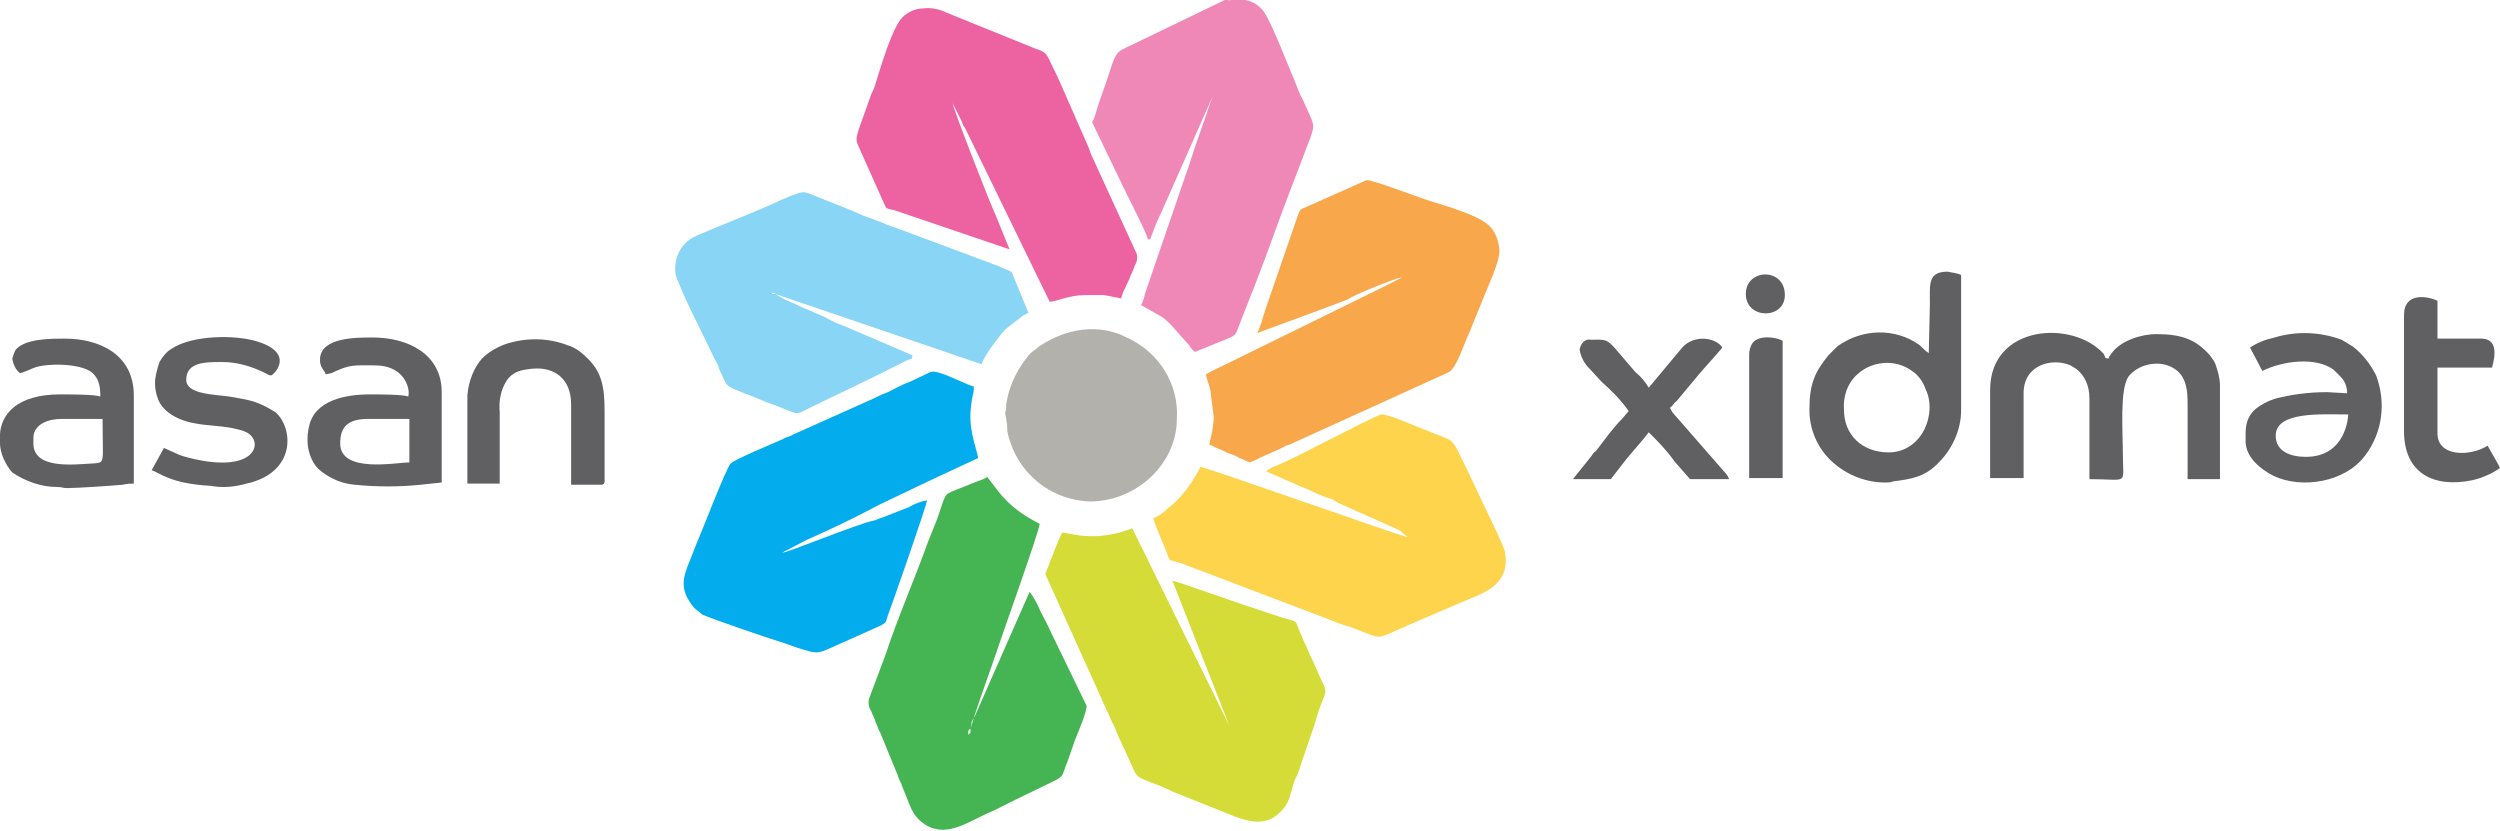
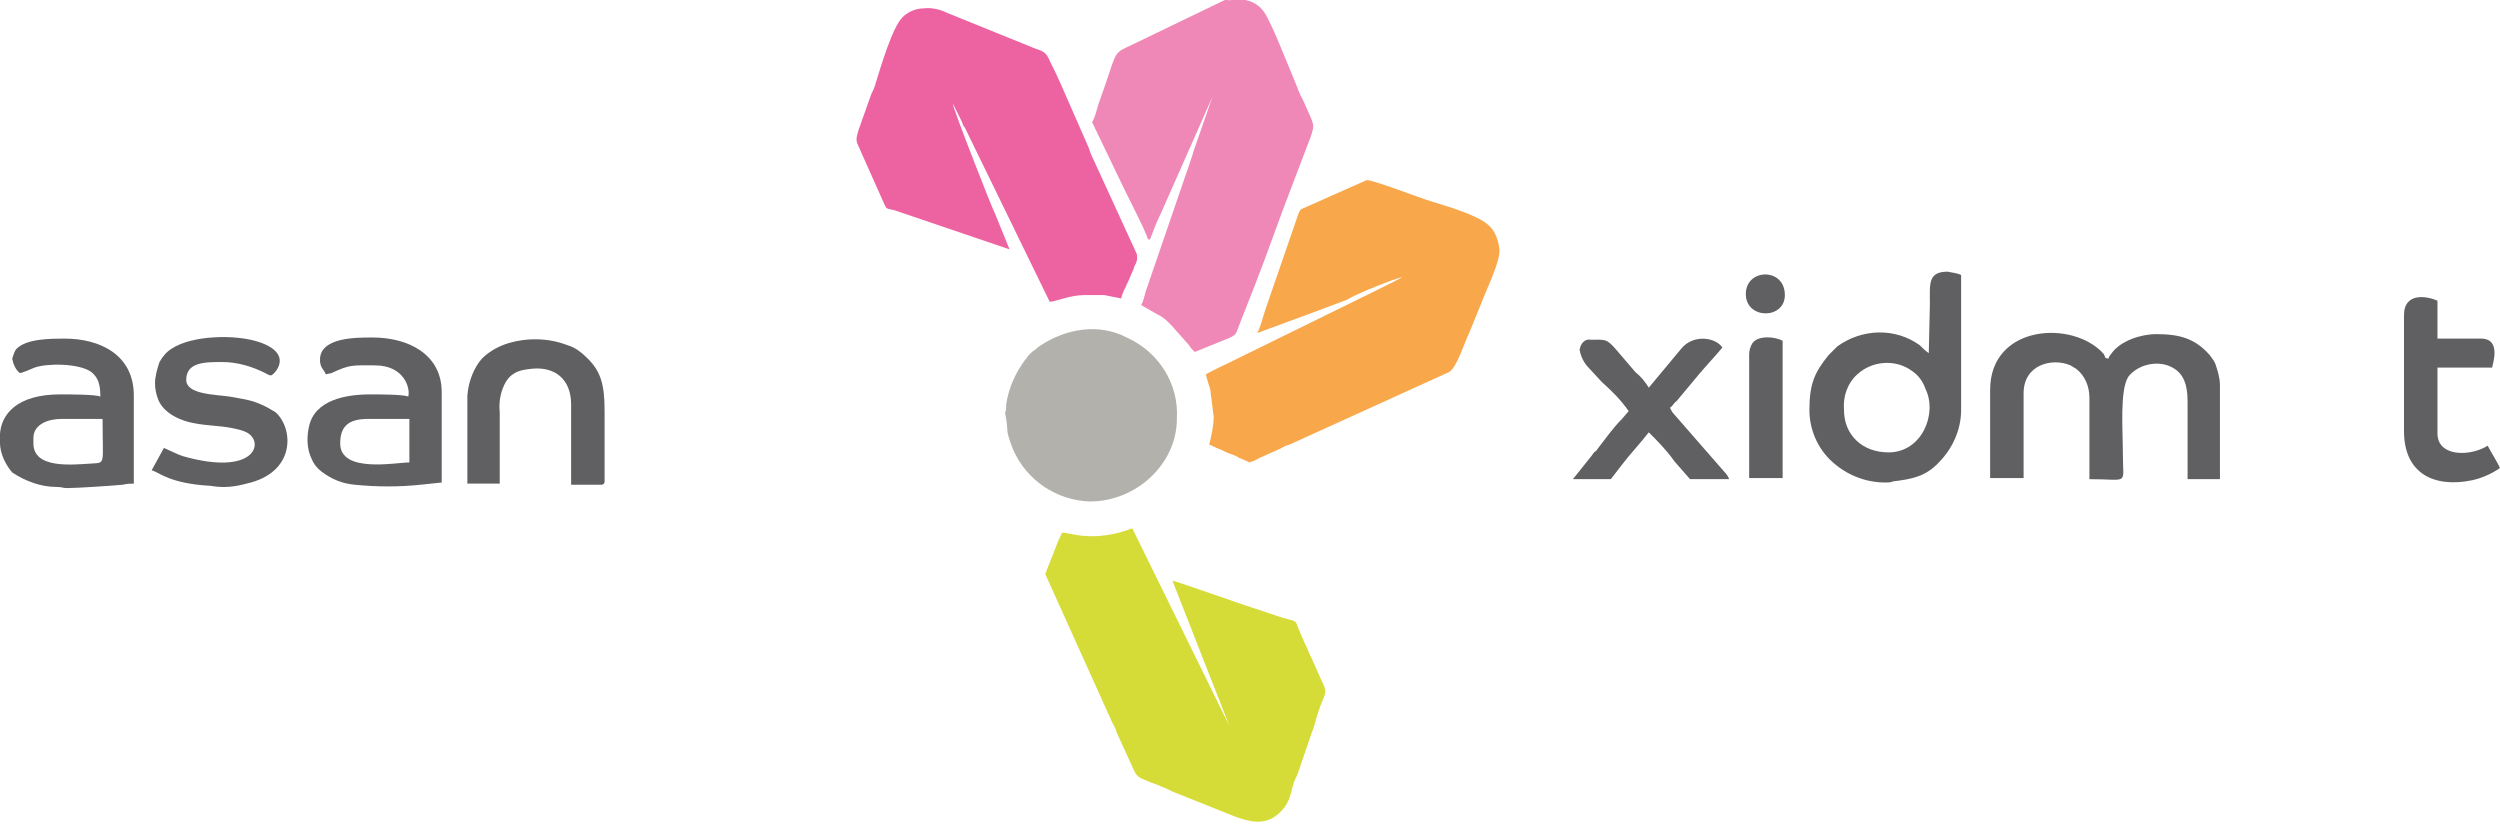
<svg xmlns="http://www.w3.org/2000/svg" version="1.1" id="Layer_2_00000182516067749286522360000007840241755200078003_" x="0px" y="0px" viewBox="0 0 224.1 74.5" style="enable-background:new 0 0 224.1 74.5;" xml:space="preserve">
  <style type="text/css"> .st0{fill-rule:evenodd;clip-rule:evenodd;fill:#D5DC37;} .st1{fill-rule:evenodd;clip-rule:evenodd;fill:#89D5F5;} .st2{fill-rule:evenodd;clip-rule:evenodd;fill:#ED62A1;} .st3{fill-rule:evenodd;clip-rule:evenodd;fill:#FDD44C;} .st4{fill-rule:evenodd;clip-rule:evenodd;fill:#45B453;} .st5{fill-rule:evenodd;clip-rule:evenodd;fill:#03ADED;} .st6{fill-rule:evenodd;clip-rule:evenodd;fill:#F8A74B;} .st7{fill-rule:evenodd;clip-rule:evenodd;fill:#EF88B6;} .st8{fill-rule:evenodd;clip-rule:evenodd;fill:#B3B1AB;} .st9{fill-rule:evenodd;clip-rule:evenodd;fill:#606062;} </style>
  <g id="asanxidmet-az-hor_00000161606082682028996210000012857250602472076973_" transform="translate(-139.305 -204.048)">
    <path id="Path_39742_00000072984625713728280170000004856866659789813437_" class="st0" d="M249.5,269.1l-8.7-17.7 c-1,0.4-1.9,0.6-3,0.7c-1.9,0.1-2.6-0.3-3.3-0.3c-0.1,0.3-0.3,0.6-0.4,0.9l-1.1,2.8l6,13.3c0.2,0.4,0.3,0.5,0.4,0.9l1.6,3.5 c0.3,0.6,0.6,0.6,1.5,1c0.6,0.2,1.3,0.5,1.9,0.8l5.5,2.2c1.3,0.5,2.8,0.9,4-0.2c0.9-0.8,1-1.4,1.3-2.5c0.1-0.4,0.2-0.6,0.4-1 l1.3-3.8c0.1-0.3,0.2-0.5,0.3-0.9c0.1-0.4,0.2-0.7,0.3-1c0.6-1.8,0.9-1.5,0.2-2.9l-0.8-1.8c-0.2-0.4-0.3-0.6-0.4-0.9 c-0.3-0.6-0.5-1.1-0.8-1.8c-0.3-0.8-0.1-0.6-1.5-1l-3.9-1.3c-0.9-0.3-5.4-1.9-5.9-2L249.5,269.1z M249.5,269.1l0.1,0.2L249.5,269.1 z M249.6,269.4C249.6,269.3,249.6,269.4,249.6,269.4L249.6,269.4z M249.7,269.5L249.7,269.5C249.7,269.6,249.7,269.6,249.7,269.5 L249.7,269.5z" />
-     <path id="Path_39743_00000022552652003424593970000003745417386803005826_" class="st1" d="M208.8,230.4l18.5,6.3 c0.2-0.8,1.8-2.8,2.2-3.2l1.3-1c0.2-0.2,0.5-0.3,0.7-0.4l-1.4-3.4c-0.2-0.5-0.3-0.3-1.3-0.8l-9.1-3.4c-0.7-0.2-1.3-0.5-2.1-0.8 c-0.7-0.2-1.3-0.5-2-0.8c-0.3-0.1-0.7-0.3-1-0.4l-2-0.8c-1.1-0.4-1.1-0.6-2.1-0.2c-0.4,0.1-0.7,0.3-1,0.4c-0.3,0.1-0.6,0.3-0.9,0.4 c-1.7,0.8-5.6,2.3-6.9,2.9c-1.4,0.6-2.1,2.1-1.8,3.6c0.5,1.3,1.1,2.6,1.7,3.8c0.6,1.2,1.2,2.5,1.8,3.7c0.2,0.3,0.3,0.6,0.4,0.9 c0.8,1.6,0.3,1.3,2.2,2.1c0.6,0.2,1.3,0.5,2,0.8c3.2,1.1,2.3,1.3,3.9,0.5l5.6-2.7c0.6-0.3,1.2-0.6,1.8-0.9l1.4-0.7 c0.4-0.1,0.3,0,0.4-0.4l-6.3-2.7c-0.6-0.2-1-0.4-1.5-0.7c-0.5-0.2-1.1-0.5-1.6-0.7c-0.6-0.2-1-0.5-1.6-0.7 C209.8,231,209.3,230.7,208.8,230.4 M208.2,230.1L208.2,230.1C208.2,230.1,208.1,230.1,208.2,230.1L208.2,230.1z M208.5,230.3 l-0.2-0.1L208.5,230.3z M208.8,230.4c-0.5,0-0.2,0-0.3-0.1C209,230.3,208.7,230.3,208.8,230.4L208.8,230.4z" />
    <path id="Path_39744_00000074424804034433556240000005615310045177563578_" class="st2" d="M224.7,213.3l0.8,1.6 c0.1,0.2,0.1,0.4,0.3,0.6l7.6,15.6c0.5,0,1.8-0.6,3.1-0.6c0.6,0,1.3,0,1.8,0c0.5,0.1,1,0.2,1.5,0.3c0.1-0.3,0.2-0.7,0.4-1 c0.1-0.3,0.3-0.6,0.4-0.9c0.1-0.3,0.3-0.6,0.4-1c0.2-0.3,0.3-0.7,0.2-1.1l-3.9-8.5c-0.2-0.4-0.3-0.7-0.4-1l-2.5-5.7 c-0.3-0.7-0.6-1.3-0.9-1.9c-0.4-0.9-0.5-1-1.4-1.3l-7.9-3.2c-0.6-0.3-1.4-0.5-2.1-0.4c-0.7,0-1.4,0.3-1.9,0.8 c-0.9,0.9-1.9,4.3-2.4,5.9c-0.1,0.4-0.2,0.6-0.4,1l-1.1,3.1c-0.4,1.2-0.2,1.1,0.2,2.1l2.1,4.7c0.2,0.4,0.1,0.3,0.9,0.5l10.3,3.5 l-1.3-3.2C228.3,222.9,224.7,213.7,224.7,213.3 M224.4,212.7L224.4,212.7L224.4,212.7C224.4,212.8,224.4,212.7,224.4,212.7 L224.4,212.7z M224.5,212.9L224.5,212.9C224.5,212.9,224.5,212.9,224.5,212.9L224.5,212.9z M224.7,213.3l-0.1-0.2L224.7,213.3z" />
-     <path id="Path_39745_00000171698592430646807040000004847032456949901466_" class="st3" d="M265.5,252.2 c-0.7-0.1-18.1-6.3-18.6-6.3c-0.2,0.5-0.5,0.9-0.8,1.4c-0.6,0.9-1.3,1.7-2.1,2.3c-0.4,0.4-0.8,0.7-1.3,0.9c0,0.4,1.1,2.7,1.3,3.4 c0.2,0.5,0.1,0.3,1.4,0.7c0.4,0.2,0.7,0.3,1,0.4l12.1,4.6c0.7,0.3,1.3,0.5,2,0.7c2.6,1,2.1,1.1,4.1,0.2c0.4-0.2,0.6-0.2,0.9-0.4 l4.9-2.1c1.6-0.7,4.4-1.4,3.8-4.5c-0.1-0.6-2.3-5-2.6-5.7l-0.9-1.9c-0.5-0.9-0.9-2.2-1.6-2.5l-3-1.2c-0.5-0.2-2.6-1.1-3-1 c-1.4,0.5-7.4,3.8-9.4,4.6c-0.3,0.1-0.7,0.3-0.9,0.5l3.2,1.4c0.6,0.2,1.1,0.5,1.6,0.7c0.2,0.1,0.5,0.2,0.8,0.3 c0.4,0.1,0.5,0.2,0.8,0.4l5.6,2.5C265.2,252,265.3,252,265.5,252.2 M265.5,252.2l0.2,0.1L265.5,252.2z M265.8,252.3L265.8,252.3 C265.9,252.3,265.8,252.3,265.8,252.3L265.8,252.3z M266.1,252.4L266.1,252.4C266.1,252.4,266.1,252.4,266.1,252.4L266.1,252.4z" />
-     <path id="Path_39746_00000160170792601127668950000000548005770199779762_" class="st4" d="M226.3,269.5c0-0.5,2-6,2.3-6.9 c0.3-1,3.9-11,3.9-11.6c-1.4-0.7-2.7-1.6-3.7-2.9l-1-1.3c-0.3,0.2-0.6,0.3-0.9,0.4l-2,0.8c-1,0.4-0.8,0.3-1.6,2.6l-0.8,2 c-1.1,3.1-2.8,7-3.8,10.1l-1.5,4c-0.1,0.4,0,0.8,0.2,1.1c0.1,0.3,0.3,0.6,0.4,1c0.2,0.4,0.2,0.6,0.4,0.9l1.6,3.9 c0.1,0.4,0.3,0.6,0.4,1c0.7,1.6,0.8,2.6,2.1,3.4c2,1.2,3.9-0.4,6.1-1.3c0.6-0.3,1.2-0.6,1.8-0.9l3.7-1.8c0.8-0.4,0.6-0.5,1.1-1.7 l0.7-2c0.2-0.5,1.1-2.6,1-3l-3.2-6.6c-0.3-0.7-0.6-1.2-0.9-1.8c-0.3-0.7-0.6-1.3-1-1.8l-4.8,10.9c-0.1,0.3-0.3,0.5-0.4,0.8 L226.3,269.5z M226.1,269.9c0-0.2,0-0.1,0-0.3c0.1-0.3,0.1-0.1,0.2-0.2c0,0.2,0,0.1,0,0.3C226.1,270,226.2,269.8,226.1,269.9 L226.1,269.9z M226.1,269.9l-0.1,0.2L226.1,269.9z M225.9,270.2L225.9,270.2C225.9,270.2,225.9,270.2,225.9,270.2L225.9,270.2z" />
-     <path id="Path_39747_00000047059874805974313950000012333925121737290898_" class="st5" d="M209.4,253.6 C209.4,253.6,209.4,253.5,209.4,253.6l2.1-1.1c0.4-0.2,0.7-0.3,1.1-0.5c0.4-0.2,0.7-0.3,1.1-0.5c1.5-0.7,2.9-1.4,4.4-2.2 c1.5-0.7,2.9-1.4,4.4-2.1l4.5-2.1c-0.5-2-1-3.1-0.5-5.6c0.1-0.3,0.1-0.6,0.1-0.8c-0.8-0.2-3.3-1.6-3.9-1.3l-1.9,0.9 c-0.6,0.2-1.3,0.6-1.9,0.9c-0.6,0.2-1.3,0.6-1.8,0.8l-6.7,3c-0.3,0.2-0.6,0.2-0.9,0.4c-0.9,0.4-4.3,1.8-4.7,2.2s-2.5,5.9-2.9,6.8 c-0.3,0.7-0.5,1.3-0.8,2c-0.6,1.5-0.9,2.5,0.4,4.1c0.2,0.2,0.5,0.4,0.7,0.6c0.5,0.3,6.1,2.2,7.1,2.5c0.7,0.2,1.3,0.5,2.1,0.7 c1.3,0.4,1.3,0.3,3.1-0.5l3.8-1.7c0.5-0.3,0.4-0.3,0.6-0.9c0.1-0.2,3.5-9.9,3.5-10.3c-0.6,0.1-1.1,0.3-1.6,0.6l-2.3,0.9 c-0.3,0.1-0.6,0.2-0.8,0.3C216.4,250.9,209.9,253.6,209.4,253.6 M209.4,253.6l-0.2,0.1L209.4,253.6z M209.2,253.7l-0.2,0.1 L209.2,253.7z M208.8,253.8L208.8,253.8C208.8,253.8,208.8,253.8,208.8,253.8L208.8,253.8z M208.6,253.9L208.6,253.9 C208.7,253.9,208.6,253.9,208.6,253.9L208.6,253.9z" />
    <path id="Path_39748_00000150825081785414075170000009801447259415066775_" class="st6" d="M265,228.9c-0.3,0.2-4,2-4.4,2.2 l-11,5.4c-0.8,0.4-1.5,0.7-2.2,1.1c0.1,0.5,0.3,1,0.4,1.4l0.3,2.4c0,0.8-0.2,1.7-0.4,2.5c0.3,0.1,0.6,0.3,0.9,0.4 c0.3,0.1,0.6,0.3,0.9,0.4c0.3,0.1,0.6,0.2,0.9,0.4c0.3,0.1,0.7,0.3,0.9,0.4c0.3-0.1,0.6-0.2,0.9-0.4l1.8-0.8 c0.4-0.2,0.5-0.3,0.9-0.4l14.3-6.5c0.7-0.4,1.4-2.7,1.8-3.5l1.1-2.7c0.4-1.1,1.8-3.9,1.6-4.9c-0.1-0.8-0.4-1.6-1-2.1 c-1-0.9-3.8-1.7-5.1-2.1c-1-0.3-5.4-2-5.8-1.9l-5.4,2.4c-0.4,0.2-0.5,0.1-0.7,0.6l-3,8.7c-0.2,0.6-0.4,1.5-0.7,2l4.9-1.8 c0.5-0.2,1.1-0.4,1.6-0.6l1.6-0.6C260.6,230.5,264.6,228.9,265,228.9 M265.4,228.6L265.4,228.6 C265.5,228.6,265.4,228.6,265.4,228.6L265.4,228.6z M265.2,228.8l0.2-0.1L265.2,228.8z M265.2,228.8l-0.2,0.1L265.2,228.8z" />
    <path id="Path_39749_00000082335452797962610370000007142535760708266916_" class="st7" d="M248.3,212.1L248.3,212.1 C248.3,212.1,248.3,212.1,248.3,212.1 M248.2,212.4C248.2,212.3,248.2,212.4,248.2,212.4L248.2,212.4z M249.8,204h0.6 c0.9,0,1.7,0.4,2.2,1.1c0.7,1,2.2,4.9,2.8,6.3c0.2,0.5,0.4,1.1,0.7,1.6c1,2.3,1.1,2.1,0.7,3.3l-1.6,4.2c-1.1,2.8-2.3,6.3-3.4,9.1 l-1.3,3.3c-0.4,1-0.3,1.1-0.9,1.4l-3.2,1.3c-0.2-0.2-0.4-0.4-0.5-0.6l-1.6-1.8c-0.1-0.1-0.2-0.2-0.3-0.3c-0.3-0.3-0.6-0.5-1-0.7 l-1.4-0.8c0.2-0.4,0.3-0.8,0.4-1.2l3.6-10.5c0.3-0.8,0.5-1.5,0.8-2.4l0.8-2.3c0.3-0.8,0.5-1.5,0.8-2.3l-4.6,10.4 c-0.4,0.8-0.7,1.6-1,2.4h-0.2c-0.1-0.6-2.2-4.6-2.5-5.3l-2.5-5.2c0.3-0.5,0.4-1.1,0.6-1.7l0.6-1.7c1-3,0.8-2.8,2.3-3.5l8.5-4.1 C249.4,204.1,249.6,204.1,249.8,204L249.8,204z M248.1,212.7l0.1-0.2L248.1,212.7z" />
    <path id="Path_39750_00000067201697451733070520000002274877582463452601_" class="st8" d="M237,249c4.2,0,7.8-3.4,7.8-7.4 c0.2-3.1-1.6-6-4.5-7.3c-2.5-1.3-5.4-0.8-7.7,0.7c-0.3,0.2-0.3,0.2-0.5,0.4c-0.2,0.1-0.4,0.3-0.5,0.4c-0.2,0.2-0.2,0.3-0.4,0.5 c-0.9,1.2-1.5,2.6-1.7,4c0,1-0.2,0.4,0,1.3c0.2,1.2-0.1,0.9,0.6,2.7C231.3,247.1,234,248.9,237,249" />
    <path id="Path_39751_00000026125916835681184860000007815935673294279595_" class="st9" d="M317.7,239v7.9h3v-7.6 c0-2.6,2.6-3.2,4.2-2.5c0.2,0.1,0.3,0.2,0.5,0.3c0.8,0.6,1.2,1.6,1.2,2.6v7.3c3.6,0,3,0.6,3-2.2c0-2.1-0.3-5.8,0.5-7 c0.8-1,2.3-1.4,3.5-1c1.4,0.5,1.8,1.6,1.8,3.3v6.9h2.9v-8.4c0-0.7-0.2-1.3-0.4-1.9c-0.1-0.3-0.3-0.5-0.5-0.8 c-1.3-1.5-2.7-1.9-4.8-1.9c-1.4,0-3.2,0.6-4,1.7c-0.2,0.3-0.2,0.2-0.3,0.5c-0.4-0.1-0.2,0-0.4-0.4 C325.2,232.7,317.7,233.1,317.7,239" />
    <path id="Path_39752_00000037656047167642212700000010001635696304258732_" class="st9" d="M312.2,235.7c-0.3-0.2-0.5-0.4-0.8-0.7 c-2.2-1.6-5.2-1.5-7.4,0.1l-0.8,0.8c-1.2,1.5-1.7,2.5-1.7,4.9c0,1.7,0.7,3.4,2,4.6c1.3,1.2,3,1.9,4.8,1.9c0.2,0,0.5,0,0.7-0.1 c1.6-0.2,2.9-0.4,4.1-1.7c1.2-1.2,2-2.9,2-4.7v-12.1c-0.4-0.2-0.8-0.2-1.2-0.3c-1.8,0-1.6,1.1-1.6,2.9L312.2,235.7 M308.6,244.6 c-2.4,0-4-1.6-4-3.8c-0.1-1.2,0.3-2.4,1.2-3.2c1.3-1.2,3.4-1.4,4.9-0.3c0.6,0.4,1,1,1.2,1.6C313,241.1,311.6,244.6,308.6,244.6 L308.6,244.6z" />
    <path id="Path_39753_00000096769764668143275140000015040399578541052315_" class="st9" d="M168.5,237.6l0.5-0.1 c1.7-0.8,1.9-0.7,3.9-0.7c1.3,0,2.3,0.5,2.8,1.5c0.2,0.4,0.3,0.9,0.2,1.3c-0.4-0.2-2.7-0.2-3.4-0.2c-2.2,0-5,0.5-5.5,2.9 c-0.2,0.9-0.2,1.9,0.2,2.8c0.2,0.5,0.5,0.9,0.9,1.2c0.9,0.7,1.9,1.1,3,1.2c2,0.2,4,0.2,5.9,0l1.9-0.2v-8.1c0-3.4-3-4.9-6.2-4.9 c-1.5,0-4.5,0-4.7,1.8C167.9,237,168.4,237.2,168.5,237.6 M169.8,243.8c0-1.5,0.7-2.2,2.5-2.2h3.7v3.9 C174.8,245.5,169.8,246.5,169.8,243.8L169.8,243.8z" />
    <path id="Path_39754_00000167391298324109313470000011902002968571330946_" class="st9" d="M139.3,243.7v-0.7 c0.1-1.8,1.5-3.6,5.4-3.6c0.8,0,3.2,0,3.6,0.2c0-1.1-0.2-1.7-0.8-2.2c-1.1-0.8-4-0.8-5.1-0.4c-0.2,0.1-1.2,0.5-1.3,0.5 c-0.4-0.3-0.6-0.8-0.7-1.3c0.1-0.3,0.2-0.7,0.4-0.9c0.9-0.9,3.1-0.9,4.3-0.9c3.1,0,6.2,1.4,6.2,5.1v7.9c-0.3,0-0.6,0-1,0.1 c-1.1,0.1-4.1,0.3-5,0.3c-0.4,0-0.4-0.1-0.9-0.1c-1.4,0-2.8-0.5-4-1.3C139.8,245.7,139.3,244.7,139.3,243.7 M142.3,243.8v-0.5 c0-1.2,1.3-1.7,2.5-1.7h3.7c0,4.2,0.3,3.9-1,4C145.8,245.7,142.3,246.1,142.3,243.8L142.3,243.8z" />
-     <path id="Path_39755_00000050657222711689900650000014852385017114725782_" class="st9" d="M341,235.2l1.1,2.1 c1.8-0.9,4.8-1.3,6.4-0.1l0.6,0.6c0.4,0.4,0.6,0.9,0.6,1.5l-1.8-0.1c-1.6,0-3.2,0.2-4.7,0.6c-0.6,0.2-1.2,0.5-1.7,0.9 c-1,0.9-0.9,1.9-0.9,2.9c0,1.4,1.3,2.5,2.5,3.1c2.5,1.2,6.4,0.6,8.2-1.8c1.6-2.1,1.9-4.8,1-7.2c-0.5-1-1.2-1.9-2.1-2.6 c-0.3-0.2-0.7-0.4-1-0.6c-1.9-0.7-4-0.8-6-0.2C342.3,234.5,341.6,234.8,341,235.2 M346,245c-1.4,0-2.7-0.5-2.7-1.9 c0-2.2,4.1-1.9,6.5-1.9C349.8,241.4,349.6,245,346,245L346,245z" />
    <path id="Path_39756_00000078044413092402252010000008982800796789057716_" class="st9" d="M153.2,238.4c0,0.5,0.1,1,0.3,1.5 c0.5,1.2,2,1.9,3.3,2.1c1,0.2,2.1,0.2,3.2,0.4c0.5,0.1,1,0.2,1.4,0.4c1.6,0.8,0.9,3.8-5.1,2.3c-0.4-0.1-0.8-0.2-1.2-0.4l-1.1-0.5 l-1.1,2c0.7,0.2,1.6,1.2,5.3,1.4c1.1,0.2,2.1,0.1,3.2-0.2c4.5-1,4.2-5,2.6-6.4c-0.8-0.5-1.6-0.9-2.5-1.1c-0.4-0.1-1.1-0.2-1.6-0.3 c-1.4-0.2-3.9-0.2-3.9-1.5c0-1.6,1.7-1.6,3.2-1.6c1.4,0,2.7,0.4,3.9,1c0.2,0.1,0.3,0.2,0.5,0.2c0.2,0,2.2-1.9-1.1-3 c-2.1-0.7-6-0.6-7.8,0.6c-0.5,0.3-0.8,0.7-1.1,1.2C153.4,237.1,153.2,237.8,153.2,238.4" />
    <path id="Path_39757_00000025436329178787022440000011367305722010799256_" class="st9" d="M181.2,239.5v7.9h2.9V241 c-0.1-1,0.1-2,0.6-2.8c0.6-0.9,1.4-1,2.3-1.1c2-0.2,3.5,0.9,3.5,3.2v7.2h2.7c0.2,0,0.3-0.1,0.3-0.3v-6.3c0-2.3-0.3-3.5-1.5-4.7 c-0.5-0.5-1.1-1-1.8-1.2c-1.8-0.7-3.8-0.7-5.6-0.1c-0.8,0.3-1.5,0.7-2.1,1.3C181.8,237,181.3,238.2,181.2,239.5" />
    <path id="Path_39758_00000123440908401508556550000005768922693996358331_" class="st9" d="M280.9,235.4c0.1,0.6,0.4,1.2,0.8,1.6 l1.2,1.3c0.9,0.8,1.7,1.6,2.4,2.6l-0.6,0.7c-0.8,0.8-1.5,1.8-2.2,2.7c-0.1,0.2-0.2,0.2-0.3,0.3c-0.1,0.1-0.2,0.3-0.3,0.4l-1.6,2 h3.4l1-1.3c0.6-0.8,1.8-2.1,2.4-2.9c0.8,0.8,1.6,1.6,2.3,2.6l1.4,1.6h3.5c-0.1-0.3-0.1-0.2-0.2-0.4l-4.8-5.5 c-0.1-0.1-0.2-0.3-0.3-0.5c0.3-0.2,0.3-0.4,0.6-0.6l2-2.4c0.5-0.6,1.7-1.9,2.1-2.4c-0.6-0.9-2.5-1.2-3.6,0l-3,3.6 c-0.3-0.5-0.7-1-1.2-1.4l-1.8-2.1c-0.8-0.9-0.9-0.8-2.2-0.8C281.4,234.4,281,234.8,280.9,235.4" />
    <path id="Path_39759_00000156565606635656899690000017375334691255810490_" class="st9" d="M354.8,232.3v10.4 c0,3.8,2.7,5.1,6.1,4.4c0.9-0.2,1.8-0.6,2.5-1.1c-0.1-0.3-0.9-1.6-1.1-2c-1.6,1-4.5,1-4.5-1.1v-5.9h4.9c0-0.2,0.9-2.6-1-2.6h-3.9 V231C356.9,230.6,354.8,230.2,354.8,232.3" />
    <path id="Path_39760_00000134222345058143683860000008746053880718251913_" class="st9" d="M296.1,235.8v11.1h3v-12.3 c-0.7-0.4-2.2-0.5-2.7,0.2C296.2,235.1,296.1,235.5,296.1,235.8" />
    <path id="Path_39761_00000139991998366658113960000004395739459350417045_" class="st9" d="M295.8,230.4c0,2.3,3.5,2.3,3.5,0.1 C299.3,228,295.8,228.1,295.8,230.4" />
  </g>
</svg>